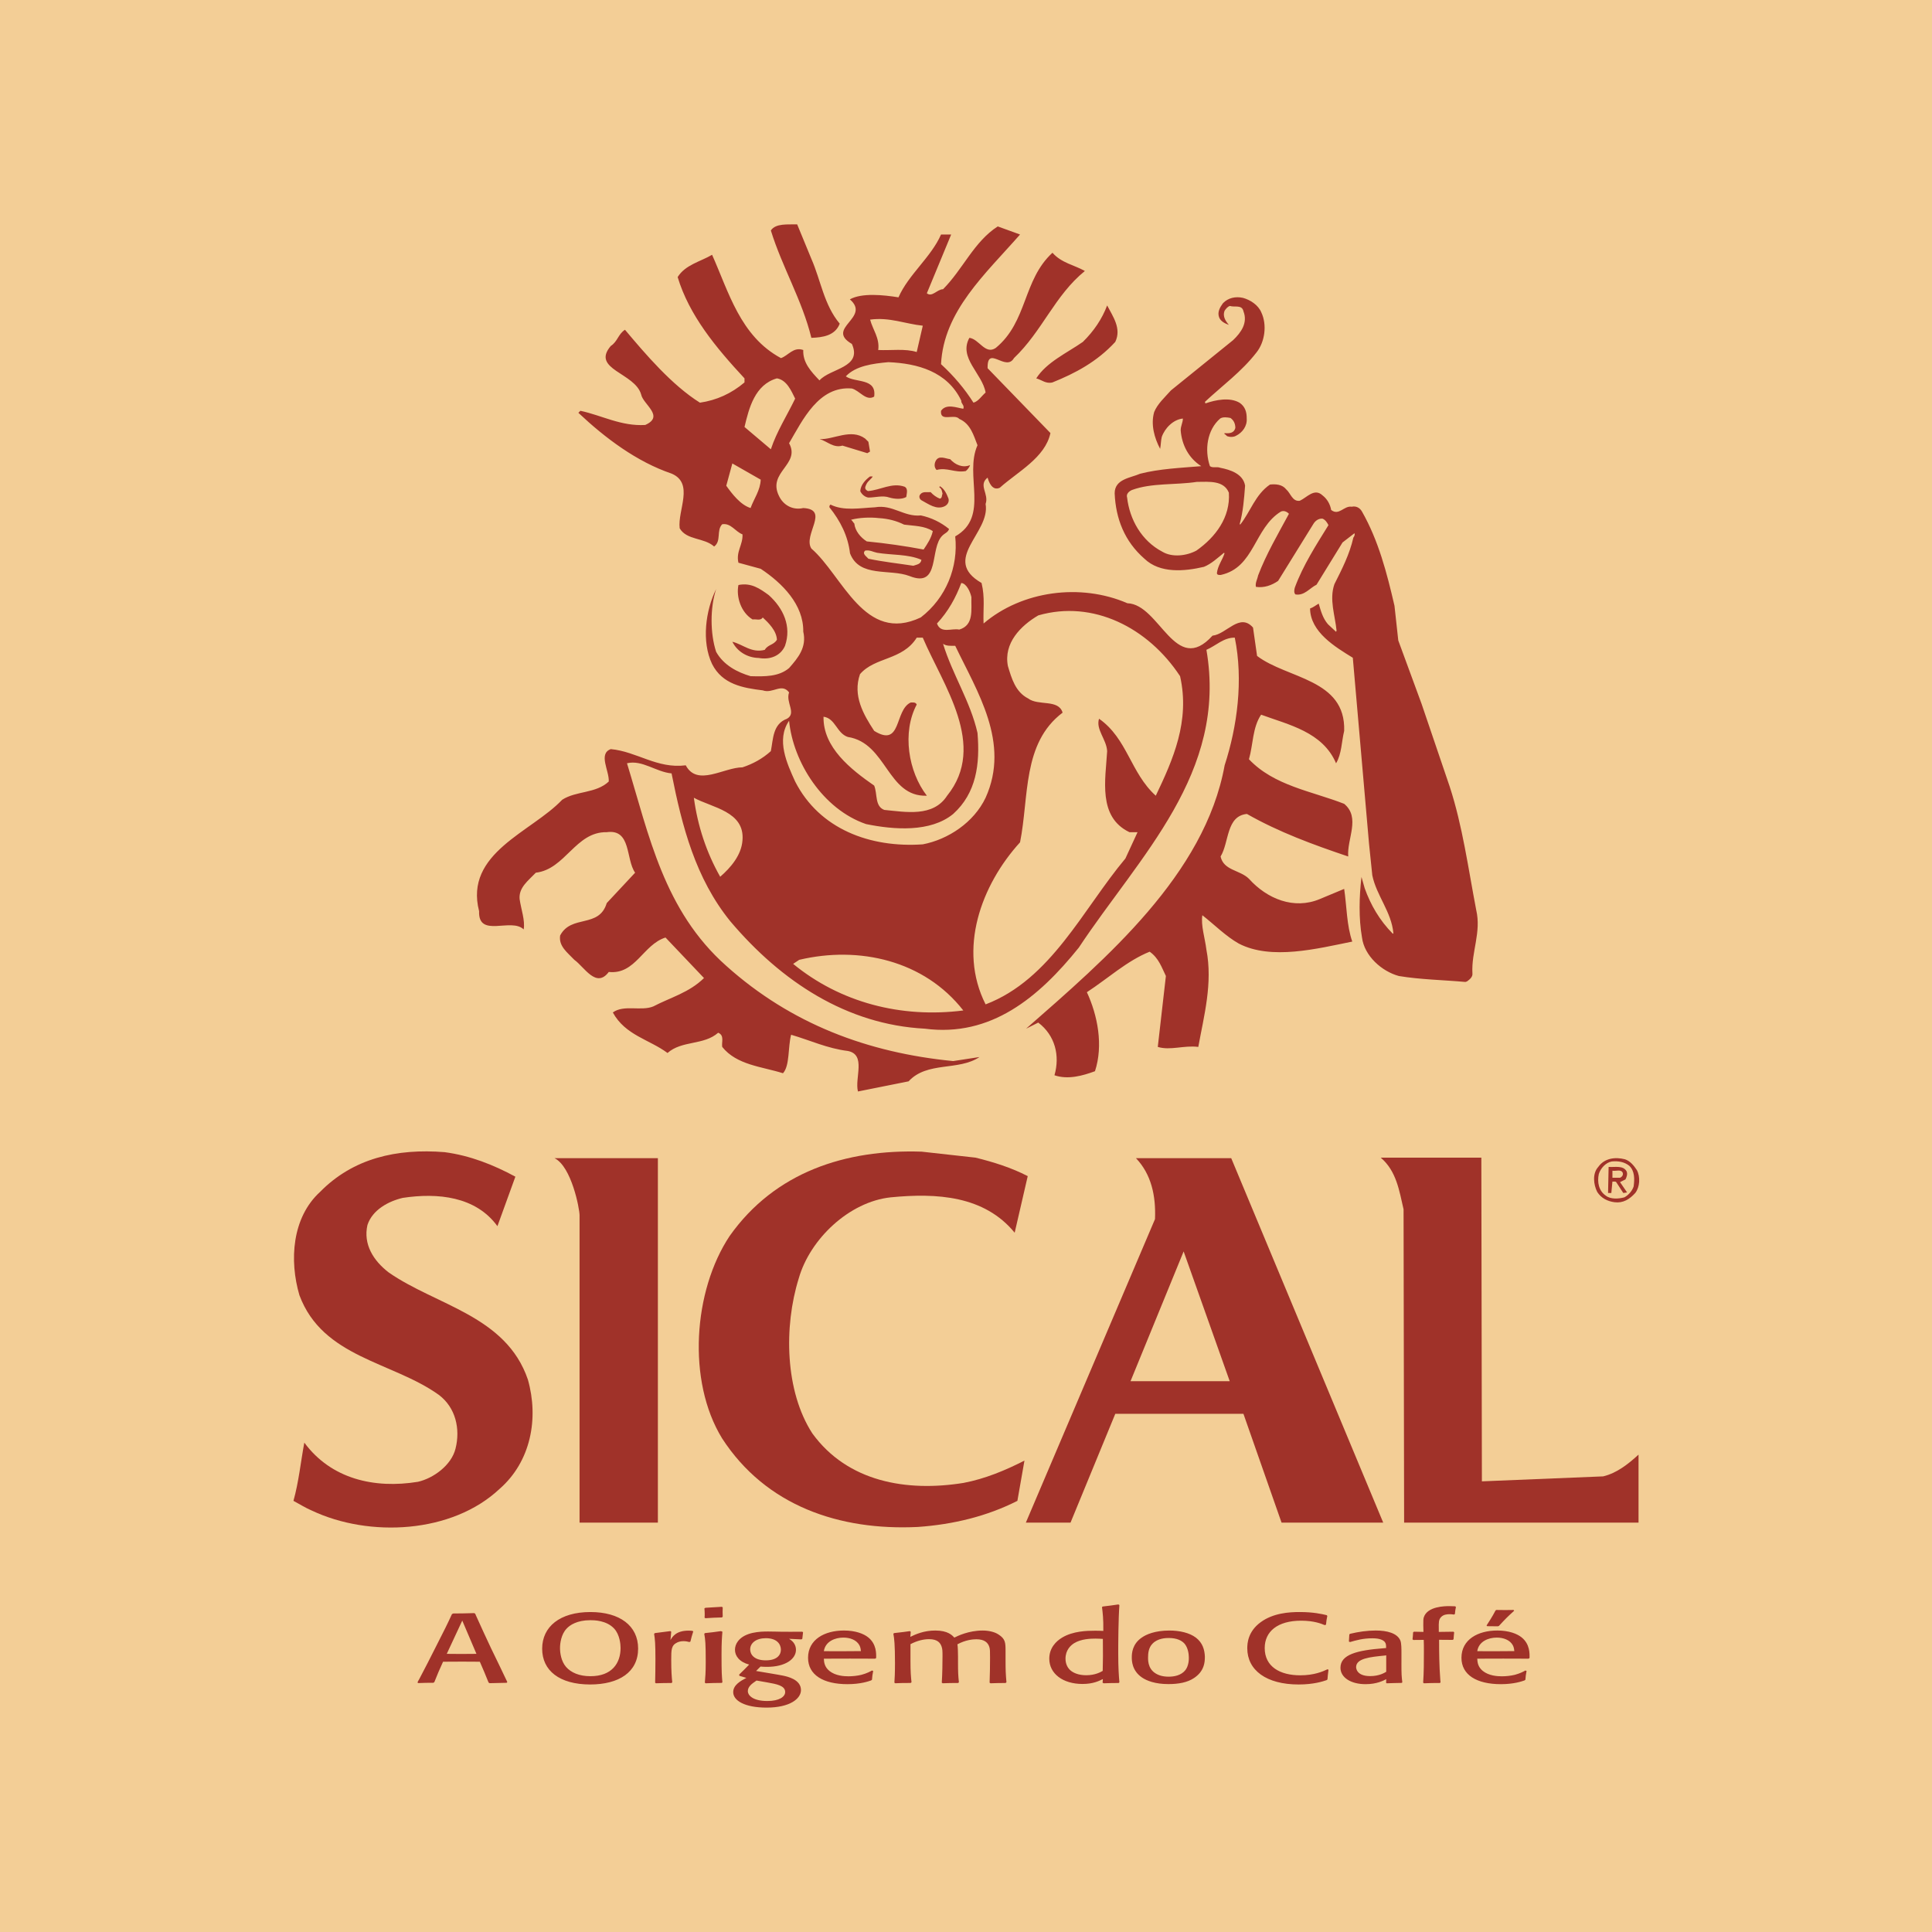
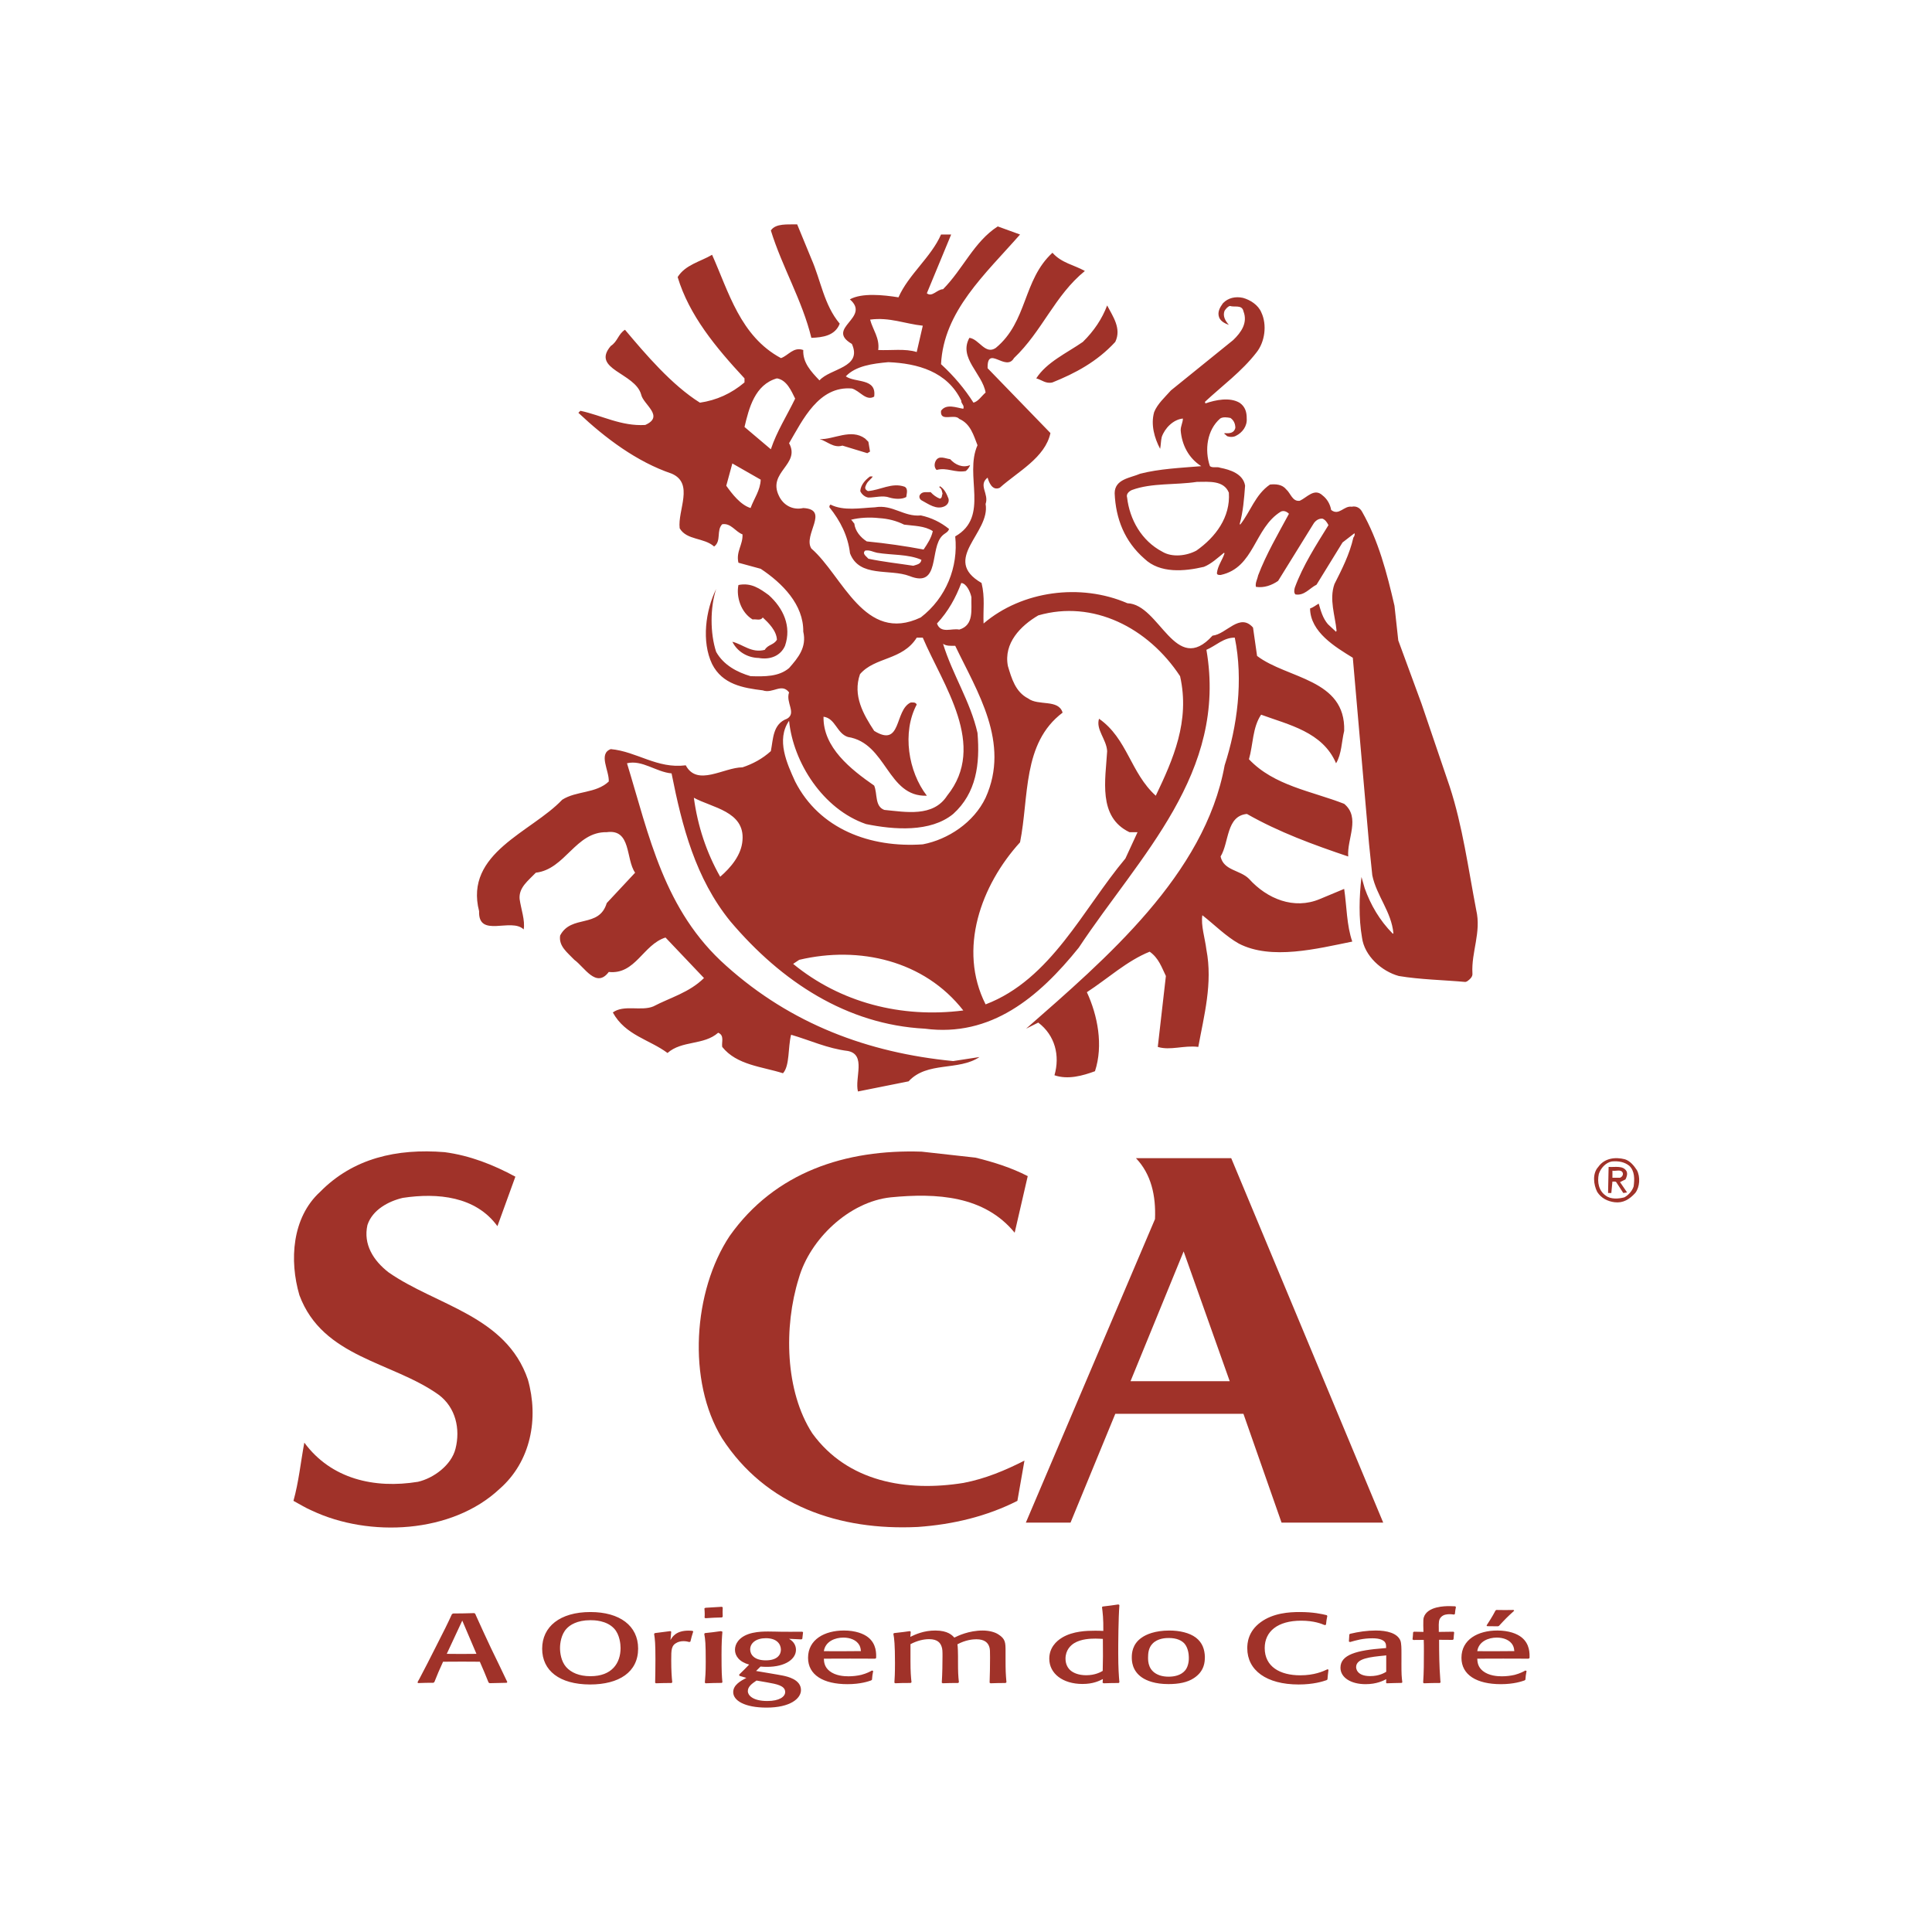
<svg xmlns="http://www.w3.org/2000/svg" version="1.0" id="Layer_1" x="0px" y="0px" width="192.756px" height="192.757px" viewBox="0 0 192.756 192.757" enable-background="new 0 0 192.756 192.757" xml:space="preserve">
  <g>
-     <polygon fill-rule="evenodd" clip-rule="evenodd" fill="#F3CE96" points="192.756,192.757 0,192.757 0,0 192.756,0    192.756,192.757  " />
    <path fill-rule="evenodd" clip-rule="evenodd" fill="#A03229" d="M51.419,117.397l-1.791,4.938   c-2.16-2.974-5.958-3.349-9.442-2.823c-1.417,0.332-3.034,1.188-3.527,2.713c-0.429,1.906,0.58,3.539,2.116,4.723   c4.738,3.304,11.716,4.309,13.892,10.69c1.101,3.873,0.304,8.177-2.822,10.907c-4.754,4.471-13.018,4.862-18.721,2.171   c-0.635-0.267-1.232-0.651-1.846-0.977c0.527-1.867,0.722-3.871,1.085-5.807c2.676,3.631,6.995,4.618,11.341,3.907   c1.558-0.358,3.343-1.667,3.745-3.311c0.494-1.959,0.021-4.103-1.682-5.373c-4.629-3.31-11.569-3.689-13.893-9.931   c-1.02-3.467-0.743-7.749,2.062-10.31c3.3-3.359,7.646-4.347,12.427-3.963C46.91,115.291,49.222,116.209,51.419,117.397   L51.419,117.397z" />
    <path fill-rule="evenodd" clip-rule="evenodd" fill="#A03229" d="M97.327,115.498c1.807,0.445,3.571,0.998,5.21,1.844l-1.303,5.645   c-3.033-3.7-7.775-3.978-12.372-3.528c-4.135,0.44-8.053,4.158-9.171,8.087c-1.503,4.817-1.373,11.255,1.356,15.465   c3.517,4.841,9.404,5.855,15.086,4.939c2.159-0.413,4.15-1.243,6.077-2.226l-0.705,4.017c-3.033,1.535-6.365,2.35-9.93,2.604   c-7.826,0.38-15.167-2.101-19.536-8.846c-3.511-5.724-2.871-14.723,0.76-20.187c4.521-6.383,11.575-8.66,19.155-8.411   L97.327,115.498L97.327,115.498z" />
    <path fill-rule="evenodd" clip-rule="evenodd" fill="#A03229" d="M138.003,151.911H127.86l-3.802-10.854h-12.785l-4.465,10.854   h-4.458l12.885-30.281c0.098-2.327-0.369-4.473-1.899-6.077h9.504L138.003,151.911L138.003,151.911z M118.092,124.854   l-5.299,12.947h9.896L118.092,124.854L118.092,124.854z" />
-     <path fill-rule="evenodd" clip-rule="evenodd" fill="#A03229" d="M147.849,147.794l12.101-0.496   c1.341-0.326,2.458-1.188,3.527-2.17v6.783h-23.388l-0.055-31.257c-0.429-1.856-0.711-3.821-2.279-5.156h10.039L147.849,147.794   L147.849,147.794z" />
    <path fill-rule="evenodd" clip-rule="evenodd" fill="#A03229" d="M163.314,116.747c0.353,0.656,0.298,1.688-0.163,2.277   c-0.56,0.619-1.204,1.031-2.062,0.923c-0.683-0.086-1.329-0.39-1.736-1.03c-0.369-0.734-0.499-1.834,0.108-2.496   c0.624-0.885,1.704-1.004,2.659-0.76C162.636,115.828,163.021,116.297,163.314,116.747L163.314,116.747z M160.817,115.878   c-0.607,0.104-1.123,0.679-1.302,1.248c-0.179,0.824-0.006,1.693,0.705,2.171c0.483,0.375,1.281,0.315,1.845,0.161   c0.413-0.222,0.787-0.65,0.923-1.084c0.098-0.722,0.119-1.541-0.434-2.062C162.076,115.927,161.485,115.818,160.817,115.878   L160.817,115.878z M160.492,116.421l-0.055,2.604h0.326l0.108-1.139c0.125,0.017,0.287-0.043,0.38,0.055l0.705,1.084l0.38-0.054   l-0.705-1.03l0.543-0.271c0.119-0.239,0.232-0.543,0.108-0.814C161.925,116.242,161.127,116.476,160.492,116.421L160.492,116.421z    M161.903,117.017c0.07,0.229-0.093,0.413-0.271,0.489h-0.76V116.8C161.214,116.87,161.74,116.62,161.903,117.017L161.903,117.017z   " />
-     <path fill-rule="evenodd" clip-rule="evenodd" fill="#A03229" d="M65.637,151.911h-7.814V121.25c0-0.649-0.8-4.863-2.496-5.697   h10.31V151.911L65.637,151.911z" />
    <path fill-rule="evenodd" clip-rule="evenodd" fill="#A03229" d="M86.64,44.08c0.054,0.324,0.108,0.648,0.162,0.972l-0.27,0.162   l-2.483-0.756c-0.891,0.271-1.513-0.432-2.269-0.647c1.383,0.064,3.127-1.091,4.536-0.054L86.64,44.08L86.64,44.08z M94.793,45.809   c0.513,0.567,1.259,0.901,1.998,0.593c-0.092,0.222-0.226,0.421-0.432,0.594c-1.075,0.205-1.875-0.394-2.916-0.108   c-0.237-0.237-0.237-0.578-0.108-0.864C93.649,45.36,94.329,45.77,94.793,45.809L94.793,45.809z M87.072,47.536   c-0.108,0.221-0.454,0.443-0.594,0.702c-0.092,0.194-0.269,0.454-0.054,0.648l0.162,0.108c1.247-0.087,2.397-0.886,3.671-0.433   c0.378,0.21,0.189,0.718,0.162,1.026c-0.458,0.259-1.182,0.2-1.674,0.054c-0.669-0.243-1.404,0-2.106,0   c-0.341-0.043-0.681-0.329-0.81-0.647c0.043-0.6,0.475-1.091,0.971-1.458H87.072L87.072,47.536z M124.008,29.717   c-0.74-0.162-1.484-0.005-1.998,0.54c-0.286,0.399-0.577,0.869-0.378,1.404c0.162,0.415,0.599,0.615,0.973,0.755   c-0.336-0.389-0.639-0.858-0.433-1.404c0.124-0.189,0.312-0.432,0.54-0.486c0.458,0.156,1.209-0.162,1.35,0.54   c0.442,1.144-0.227,2.095-1.026,2.862l-6.209,5.021c-0.617,0.696-1.346,1.344-1.675,2.16c-0.361,1.252,0.028,2.603,0.595,3.672   c0.076-0.389,0.07-0.805,0.162-1.188c0.308-0.88,1.145-1.738,2.106-1.835c0.011,0.362-0.228,0.762-0.217,1.188   c0.113,1.425,0.782,2.759,2.052,3.563c-2.068,0.173-4.169,0.259-6.102,0.756c-0.939,0.416-2.533,0.519-2.538,1.945   c0.103,2.542,0.993,4.811,2.97,6.533c1.545,1.485,3.99,1.269,5.939,0.81c0.735-0.297,1.355-0.88,1.999-1.404l0.054,0.054   c-0.212,0.665-0.67,1.226-0.757,1.944c-0.033,0.221,0.217,0.232,0.379,0.216c3.375-0.729,3.325-4.677,5.994-6.318   c0.29-0.14,0.599-0.005,0.81,0.216c-1.091,2.025-2.263,4.018-3.078,6.156c-0.07,0.378-0.308,0.756-0.216,1.134   c0.804,0.124,1.576-0.152,2.214-0.595l3.51-5.669c0.193-0.33,0.529-0.573,0.918-0.541c0.287,0.114,0.464,0.389,0.594,0.648   c-1.247,2.014-2.537,4.012-3.348,6.21c-0.063,0.2-0.124,0.534,0.054,0.702c0.896,0.151,1.409-0.626,2.106-0.972l2.593-4.212   l1.187-0.918c0.071,0.119-0.01,0.308-0.107,0.432c-0.373,1.657-1.135,3.148-1.89,4.644c-0.535,1.533,0.069,3.126,0.215,4.644   l-0.054,0.108l-0.81-0.756c-0.513-0.6-0.708-1.328-0.918-2.052c-0.287,0.162-0.55,0.383-0.863,0.486   c0.03,2.354,2.515,3.839,4.265,4.914l1.62,18.575l0.324,3.132c0.422,2.042,1.912,3.64,2.105,5.778l-0.054,0.054   c-1.333-1.345-2.214-2.884-2.808-4.536c-0.108-0.378-0.216-0.756-0.323-1.134c-0.228,1.982-0.287,4.1,0.053,6.048   c0.237,1.83,1.966,3.369,3.672,3.835c2.149,0.36,4.429,0.393,6.643,0.594l0.162-0.055c0.259-0.188,0.589-0.448,0.539-0.81   c-0.118-2.139,0.903-4.077,0.378-6.318c-0.794-4.136-1.359-8.375-2.646-12.312l-2.808-8.262l-2.322-6.318l-0.378-3.457   c-0.756-3.267-1.593-6.501-3.24-9.396c-0.21-0.373-0.578-0.583-1.026-0.486c-0.776-0.125-1.268,0.939-2.051,0.324   c-0.098-0.562-0.39-1.096-0.864-1.458c-0.815-0.767-1.566,0.227-2.268,0.54c-0.74,0.103-0.901-0.746-1.351-1.134   c-0.399-0.508-1.058-0.545-1.62-0.485c-1.464,0.993-1.955,2.721-2.969,3.995l-0.055-0.053c0.34-1.21,0.442-2.522,0.54-3.834   c-0.2-1.183-1.491-1.588-2.484-1.782c-0.307-0.135-0.75,0.054-1.025-0.162c-0.552-1.614-0.287-3.618,1.025-4.752   c0.275-0.178,0.718-0.119,1.026-0.054c0.346,0.248,0.475,0.583,0.486,0.973c-0.103,0.534-0.589,0.588-1.08,0.539v0.108   c0.13,0.011,0.194,0.2,0.324,0.216c0.248,0.086,0.588,0.075,0.809-0.054c0.649-0.313,1.14-0.978,1.08-1.728   c0.006-0.621-0.14-1.177-0.701-1.566c-0.982-0.588-2.403-0.292-3.402,0.054c-0.063-0.032-0.048-0.103-0.054-0.162   c1.723-1.603,3.666-3.018,5.13-4.914c0.842-1.048,1.074-2.754,0.486-3.996C125.536,30.424,124.736,29.917,124.008,29.717   L124.008,29.717z M122.604,49.156c0.167,2.441-1.324,4.433-3.24,5.778c-0.967,0.52-2.409,0.708-3.402,0.108   c-2.079-1.091-3.256-3.218-3.51-5.4c-0.125-0.373,0.221-0.643,0.486-0.756c1.971-0.729,4.341-0.48,6.479-0.81   C120.633,48.071,122.096,47.909,122.604,49.156L122.604,49.156z M94.632,49.75c0.086,0.334-0.103,0.616-0.378,0.756   c-0.821,0.399-1.621-0.222-2.322-0.595c-0.216-0.14-0.275-0.416-0.108-0.594c0.243-0.308,0.664-0.189,1.026-0.216   c0.275,0.297,0.578,0.514,0.918,0.648c0.253-0.048,0.178-0.324,0.27-0.486c-0.06-0.238-0.065-0.492-0.324-0.648l0.054-0.107   C94.216,48.762,94.459,49.286,94.632,49.75L94.632,49.75z M87.288,50.614c1.771-0.313,2.878,0.978,4.59,0.81   c1.03,0.222,1.965,0.67,2.807,1.35c-0.075,0.319-0.431,0.432-0.647,0.648c-1.339,1.248-0.173,5.303-3.294,4.05   c-1.982-0.756-5,0.189-5.939-2.269c-0.201-1.733-0.962-3.229-2.053-4.59c-0.01-0.113,0.011-0.205,0.109-0.27   C84.172,51.003,85.813,50.685,87.288,50.614L87.288,50.614z M87.72,51.694c-0.935-0.107-1.987-0.054-2.808,0.162   c0.146,0.113,0.195,0.259,0.323,0.377c0.082,0.735,0.606,1.377,1.243,1.783c1.921,0.189,3.812,0.459,5.67,0.81   c0.389-0.577,0.772-1.155,0.917-1.836c-0.821-0.54-1.874-0.513-2.862-0.648C89.442,51.964,88.616,51.748,87.72,51.694L87.72,51.694   z M86.316,54.934c-0.335,0.318,0.13,0.573,0.324,0.81c1.464,0.312,2.986,0.471,4.482,0.702c0.351-0.124,0.739-0.146,0.81-0.593   c-1.329-0.584-2.954-0.455-4.428-0.703C87.11,55.074,86.78,54.848,86.316,54.934L86.316,54.934z M110.461,30.474   c-0.505,1.334-1.313,2.546-2.425,3.639c-1.598,1.111-3.618,2.02-4.649,3.638c0.546,0.142,0.95,0.566,1.617,0.404   c2.264-0.91,4.446-2.062,6.266-4.042C111.917,32.778,111.027,31.565,110.461,30.474L110.461,30.474z M92.067,32.495l-0.606,2.627   c-1.151-0.363-2.567-0.141-3.84-0.202c0.162-1.193-0.546-2.021-0.809-3.032C88.752,31.625,90.31,32.313,92.067,32.495   L92.067,32.495z M80.95,25.824c0.95,2.163,1.253,4.588,2.83,6.468c-0.465,1.213-1.719,1.375-2.83,1.415   c-0.91-3.739-2.911-7.054-4.042-10.713c0.485-0.728,1.677-0.586,2.627-0.606L80.95,25.824L80.95,25.824z M99.546,22.59   c-2.365,1.516-3.456,4.245-5.458,6.266c-0.586,0-1.091,0.829-1.617,0.405l2.426-5.862h-1.011c-0.99,2.264-3.254,4.002-4.244,6.266   c-1.497-0.242-3.659-0.465-4.852,0.202c2.143,1.839-2.506,2.871,0.203,4.447c1.071,2.385-2.163,2.425-3.234,3.638   c-0.849-0.889-1.678-1.778-1.617-3.032c-0.99-0.344-1.475,0.545-2.224,0.809c-4.062-2.183-5.215-6.61-6.873-10.309   c-1.172,0.688-2.667,0.991-3.436,2.224c1.153,3.82,3.8,7.014,6.67,10.106v0.404c-1.313,1.112-2.79,1.779-4.447,2.021   c-2.81-1.758-5.438-4.851-7.479-7.276c-0.687,0.445-0.728,1.172-1.415,1.617c-2.001,2.345,2.426,2.668,3.032,4.851   c0.202,0.99,2.365,2.163,0.405,3.032c-2.406,0.142-4.306-0.95-6.469-1.415l-0.202,0.201c2.709,2.548,5.841,4.892,9.298,6.065   c2.284,0.97,0.586,3.658,0.809,5.457c0.708,1.212,2.426,0.91,3.437,1.819c0.748-0.545,0.202-1.617,0.809-2.223   c0.868-0.142,1.313,0.748,2.021,1.01c0.06,1.031-0.667,1.718-0.405,2.83l2.223,0.606c2.163,1.435,4.286,3.578,4.245,6.266   c0.364,1.556-0.505,2.607-1.415,3.638c-1.031,0.87-2.425,0.85-3.84,0.809c-1.314-0.384-2.688-1.092-3.436-2.425   c-0.607-1.84-0.607-4.427,0-6.266c-1.051,2.122-1.476,5.235-0.405,7.479c1.031,2.042,3.093,2.385,5.053,2.627   c1.011,0.364,1.88-0.768,2.628,0.203c-0.364,1.01,0.768,2.062-0.202,2.627c-1.436,0.526-1.375,2.021-1.617,3.234   c-0.849,0.768-1.799,1.274-2.83,1.617c-1.86,0-4.508,1.961-5.66-0.202c-2.87,0.364-4.872-1.375-7.479-1.617   c-1.274,0.465-0.142,2.163-0.202,3.234c-1.294,1.213-3.234,0.91-4.649,1.82c-3.053,3.233-9.783,5.295-8.288,11.117   c-0.101,2.728,3.213,0.606,4.447,1.819c0.162-0.89-0.263-2.021-0.404-3.032c-0.101-1.152,0.869-1.839,1.618-2.628   c2.951-0.343,3.961-4.103,7.074-4.042c2.466-0.344,1.88,2.688,2.831,4.042l-2.831,3.032c-0.768,2.547-3.537,1.112-4.649,3.234   c-0.162,1.071,0.728,1.698,1.415,2.426c1.011,0.727,2.183,2.89,3.437,1.212c2.668,0.283,3.416-2.729,5.66-3.436l3.84,4.043   c-1.475,1.454-3.355,1.939-5.054,2.829c-1.212,0.504-2.951-0.203-4.042,0.606c1.253,2.284,3.638,2.688,5.457,4.042   c1.435-1.272,3.618-0.748,5.053-2.021c0.647,0.263,0.323,0.93,0.404,1.415c1.455,1.819,3.961,1.959,6.063,2.627   c0.688-0.749,0.485-2.587,0.81-3.841c1.879,0.547,3.638,1.375,5.659,1.618c1.859,0.363,0.667,2.688,1.01,4.042l5.053-1.011   c1.859-2.021,4.973-1.012,7.075-2.426l-2.627,0.404c-8.51-0.829-16.17-3.699-22.639-9.5c-6.226-5.518-7.701-13.017-9.904-20.213   c1.516-0.364,2.891,0.869,4.447,1.011c1.051,5.296,2.386,10.471,5.862,14.756c5.095,6.023,11.623,10.309,19.405,10.713   c6.59,0.868,11.36-3.113,15.362-8.086c6.063-9.156,14.856-17.423,12.733-29.713c0.95-0.404,1.719-1.232,2.83-1.213   c0.869,4.245,0.242,8.874-1.011,12.734c-1.98,10.916-11.885,19.324-19.809,26.278l1.213-0.607c1.678,1.274,2.183,3.295,1.617,5.255   c1.354,0.465,2.83,0.042,4.042-0.404c0.85-2.586,0.263-5.577-0.808-7.883c2.081-1.354,4.002-3.133,6.266-4.042   c0.909,0.647,1.192,1.557,1.617,2.425l-0.809,7.076c1.253,0.384,2.607-0.183,4.042,0c0.566-3.113,1.456-6.347,0.809-9.703   c-0.142-1.152-0.565-2.426-0.404-3.436c1.213,0.95,2.346,2.103,3.639,2.83c3.234,1.678,7.822,0.505,11.319-0.201   c-0.565-1.618-0.546-3.498-0.809-5.256l-2.425,1.011c-2.588,1.091-5.276-0.021-7.075-2.021c-0.889-0.889-2.526-0.809-2.83-2.223   c0.869-1.415,0.546-4.043,2.628-4.245c3.194,1.819,6.63,3.073,10.106,4.245c-0.142-1.759,1.253-3.881-0.404-5.255   c-3.254-1.273-6.993-1.799-9.5-4.447c0.425-1.475,0.344-3.153,1.213-4.447c2.749,1.011,6.145,1.718,7.479,4.851   c0.566-0.95,0.546-2.163,0.809-3.234c0.162-5.194-5.7-5.194-8.691-7.479l-0.404-2.83c-1.334-1.516-2.647,0.667-4.042,0.808   c-3.72,4.104-5.256-3.133-8.49-3.234c-4.669-2.021-10.511-1.253-14.352,2.021c-0.061-1.354,0.162-2.567-0.201-4.043   c-4.083-2.365,0.909-4.993,0.403-7.883c0.364-1.011-0.768-1.88,0.202-2.628c0.122,0.445,0.465,1.354,1.214,1.011   c1.778-1.597,4.526-2.991,5.053-5.458l-6.267-6.468c-0.061-2.385,1.819,0.404,2.628-1.01c2.83-2.688,4.063-6.246,7.075-8.692   c-1.071-0.606-2.325-0.789-3.234-1.819c-2.972,2.729-2.466,6.873-5.66,9.5c-1.051,0.708-1.657-0.89-2.627-1.011   c-1.112,2.001,1.293,3.558,1.617,5.458c-0.403,0.343-0.727,0.889-1.212,1.01c-0.87-1.374-1.941-2.647-3.235-3.84   c0.263-5.296,4.407-8.975,7.883-12.936L99.546,22.59L99.546,22.59z M95.908,39.974c-0.041,0.303,0.344,0.445,0.202,0.809   c-0.667-0.101-1.697-0.546-2.223,0.202c-0.121,1.172,1.334,0.242,1.819,0.809c1.132,0.485,1.435,1.657,1.819,2.627   c-1.354,3.032,1.253,7.115-2.223,9.096c0.323,3.052-0.909,6.145-3.437,8.085c-5.619,2.668-7.802-4.184-10.915-6.873   c-0.869-1.354,1.88-3.901-0.809-4.042c-1.071,0.243-2.001-0.303-2.426-1.213c-1.172-2.385,2.183-3.133,1.011-5.255   c1.354-2.304,2.951-5.74,6.267-5.458c0.768,0.203,1.415,1.293,2.223,0.809c0.263-1.88-1.88-1.354-2.83-2.021   c0.99-1.052,2.688-1.274,4.244-1.416C91.542,36.254,94.513,37.063,95.908,39.974L95.908,39.974z M79.333,39.771   c-0.808,1.678-1.839,3.275-2.425,5.053l-2.628-2.224c0.445-1.88,1.031-4.224,3.234-4.851   C78.504,37.912,78.949,39.003,79.333,39.771L79.333,39.771z M75.896,47.856c-0.04,1.071-0.667,1.88-1.01,2.83   c-0.99-0.303-1.839-1.395-2.426-2.224l0.606-2.223L75.896,47.856L75.896,47.856z M96.918,59.58   c-0.041,1.233,0.283,2.79-1.213,3.234c-0.748-0.162-1.839,0.445-2.223-0.606c1.132-1.213,1.88-2.587,2.425-4.043   C96.413,58.206,96.797,59.014,96.918,59.58L96.918,59.58z M73.673,58.367c-0.242,1.193,0.263,2.75,1.415,3.437   c0.343-0.061,0.808,0.162,1.01-0.202c0.566,0.525,1.375,1.314,1.416,2.224c-0.324,0.545-0.89,0.465-1.213,1.01   c-1.334,0.344-2.163-0.545-3.234-0.808c0.505,1.011,1.537,1.597,2.628,1.617c1.132,0.202,2.183-0.202,2.627-1.213   c0.667-1.94-0.162-3.739-1.617-5.053C75.816,58.731,74.947,58.105,73.673,58.367L73.673,58.367z M117.737,67.463   c1.012,4.487-0.707,8.328-2.425,11.926c-2.526-2.284-2.83-5.7-5.66-7.681c-0.344,1.071,0.748,2.062,0.809,3.234   c-0.161,2.83-0.95,6.569,2.224,8.085h0.809l-1.213,2.627c-4.225,5.033-7.418,12.068-13.947,14.553   c-2.789-5.517-0.444-11.905,3.437-16.17c0.909-4.527,0.202-9.884,4.245-12.936c-0.404-1.375-2.426-0.647-3.437-1.416   c-1.273-0.646-1.657-2.021-2.021-3.234c-0.444-2.284,1.273-4.022,3.032-5.053C109.046,59.823,114.544,62.612,117.737,67.463   L117.737,67.463z M92.067,63.623c2.021,4.75,6.468,10.754,2.426,15.767c-1.395,2.163-4.144,1.617-6.267,1.415   c-0.97-0.364-0.667-1.617-1.01-2.426c-2.324-1.617-5.114-3.8-5.053-6.873c1.192,0.162,1.314,1.658,2.426,2.021   c3.9,0.606,3.921,6.003,7.883,5.862c-1.86-2.406-2.486-6.327-1.011-9.096c-0.122-0.263-0.384-0.203-0.606-0.203   c-1.637,0.769-0.869,4.548-3.638,2.83c-1.072-1.637-2.163-3.517-1.415-5.66c1.496-1.738,4.224-1.354,5.66-3.639H92.067   L92.067,63.623z M95.302,64.431c2.183,4.568,5.518,9.662,3.031,15.161c-1.172,2.465-3.739,4.164-6.266,4.648   c-5.255,0.364-10.309-1.516-12.734-6.266c-0.808-1.779-1.92-4.164-0.606-6.063c0.405,4.143,3.376,8.833,7.681,10.308   c2.77,0.566,6.428,0.849,8.692-1.011c2.304-2.082,2.688-4.952,2.425-8.085c-0.708-3.133-2.506-5.842-3.437-8.894   C94.412,64.472,94.877,64.431,95.302,64.431L95.302,64.431z M74.078,83.836c-0.102,1.476-1.173,2.729-2.224,3.638   c-1.375-2.425-2.244-5.053-2.628-7.882C71.025,80.582,74.32,80.945,74.078,83.836L74.078,83.836z M96.109,100.815   c-6.205,0.788-12.269-0.788-16.978-4.649l0.606-0.404C85.721,94.347,92.209,95.822,96.109,100.815L96.109,100.815z" />
    <path fill-rule="evenodd" clip-rule="evenodd" fill="#A03229" d="M47.49,161.186c0.486,1.079,1.046,2.298,1.488,3.231   c0.457,0.943,1.193,2.455,1.635,3.397l-0.059,0.079c-0.766,0.01-1.089,0.02-1.708,0.039l-0.103-0.069   c-0.369-0.923-0.487-1.188-0.87-2.072c-0.589,0-1.164-0.01-1.753-0.01c-0.648,0-1.326,0.01-1.916,0.01   c-0.427,0.923-0.515,1.159-0.869,2.033l-0.104,0.069c-0.633,0-0.781,0-1.517,0.029l-0.06-0.069   c0.044-0.108,0.104-0.206,0.163-0.306c0.56-1.06,1.104-2.119,1.635-3.18c0.884-1.739,1.208-2.377,1.635-3.32l0.118-0.069   c1.032-0.009,1.164-0.009,2.106-0.038l0.104,0.067L47.49,161.186L47.49,161.186z M152.306,166.714   c-0.073,0.394-0.088,0.492-0.118,0.875l-0.088,0.068c-0.251,0.088-1.046,0.373-2.356,0.373c-2.416,0-3.934-0.923-3.934-2.632   c0-1.826,1.65-2.721,3.579-2.721c1.165,0,1.975,0.325,2.416,0.679c0.84,0.668,0.811,1.639,0.796,2.072l-0.104,0.059   c-2.298-0.01-2.695-0.01-5.111,0c0.016,0.344,0.06,0.824,0.56,1.227c0.604,0.481,1.443,0.531,1.9,0.531   c0.428,0,0.869-0.05,1.282-0.147c0.544-0.147,0.869-0.323,1.06-0.432L152.306,166.714L152.306,166.714z M150.937,164.151   c-0.295-0.54-0.943-0.768-1.606-0.768c-0.825,0-1.797,0.375-1.944,1.356c1.782,0.01,2.342,0,3.698-0.009   C151.069,164.593,151.054,164.378,150.937,164.151L150.937,164.151z M139.821,165.891c0,1.217,0.015,1.324,0.089,1.963l-0.074,0.05   c-0.692,0.01-0.81,0.02-1.487,0.039l-0.059-0.059l0.015-0.354c-0.279,0.146-0.943,0.5-2.062,0.5c-1.474,0-2.505-0.667-2.505-1.64   c0-1.317,1.65-1.738,4.302-1.944l0.251-0.02c0-0.265,0-0.453-0.133-0.609c-0.147-0.177-0.486-0.364-1.223-0.364   c-0.958,0-1.62,0.196-2.239,0.374l-0.117-0.049c0.028-0.452,0.028-0.511,0.044-0.717l0.088-0.059   c0.825-0.198,1.679-0.325,2.549-0.325c1.09,0,2.15,0.247,2.459,1.012c0.104,0.274,0.104,0.815,0.104,1.229V165.891L139.821,165.891   z M120.079,166.233c-0.162,0.48-0.472,0.864-0.957,1.188c-0.648,0.433-1.519,0.601-2.549,0.601c-1.326,0-2.165-0.335-2.637-0.658   c-1.002-0.678-1.017-1.68-1.017-2.003c0-0.375,0.029-1.336,1.017-1.994c0.412-0.285,1.267-0.688,2.739-0.688   c1.002,0,1.989,0.217,2.638,0.706c0.678,0.521,0.868,1.209,0.898,1.896C120.212,165.615,120.182,165.939,120.079,166.233   L120.079,166.233z M110.018,160.282c0.752-0.09,0.899-0.107,1.562-0.207l0.103,0.06c-0.103,1.364-0.117,3.801-0.117,4.783   c0,1.521,0.059,2.248,0.117,2.927l-0.072,0.068c-0.648,0-0.825,0.01-1.502,0.029l-0.104-0.059l0.029-0.364   c-0.354,0.178-0.958,0.491-2.033,0.491c-1.96,0-3.314-1.03-3.314-2.523c0-1.07,0.677-1.748,1.296-2.112   c1.077-0.647,2.475-0.677,3.241-0.677c0.31,0,0.456,0,0.854,0.019c0.015-1.218-0.06-1.806-0.132-2.376L110.018,160.282   L110.018,160.282z M87.117,166.714c-0.075,0.394-0.089,0.492-0.119,0.875l-0.088,0.068c-0.25,0.088-1.046,0.373-2.357,0.373   c-2.416,0-3.933-0.923-3.933-2.632c0-1.826,1.65-2.721,3.58-2.721c1.164,0,1.974,0.325,2.416,0.679   c0.84,0.668,0.811,1.639,0.795,2.072l-0.103,0.059c-2.298-0.01-2.695-0.01-5.112,0c0.015,0.344,0.06,0.824,0.56,1.227   c0.604,0.481,1.444,0.531,1.9,0.531c0.427,0,0.869-0.05,1.282-0.147c0.545-0.147,0.869-0.323,1.061-0.432L87.117,166.714   L87.117,166.714z M75.435,166.714c0.383,0.07,2.269,0.374,2.681,0.463c0.413,0.088,1.797,0.371,1.797,1.442   c0,0.845-1.075,1.749-3.432,1.749c-2.195,0-3.329-0.707-3.329-1.543c0-0.716,0.737-1.118,1.311-1.423   c-0.31-0.088-0.413-0.118-0.692-0.207l-0.03-0.117c0.457-0.442,0.633-0.618,1.001-1.002c-0.987-0.265-1.414-0.874-1.414-1.473   c0-0.286,0.088-0.59,0.309-0.875c0.707-0.902,2.181-0.953,2.991-0.953c0.235,0,0.53,0.012,0.825,0.012l0.369,0.009   c0.839,0.009,1.164,0.009,2.224,0l0.074,0.06c-0.044,0.333-0.044,0.333-0.074,0.648l-0.088,0.058l-1.237-0.058   c0.53,0.304,0.692,0.727,0.692,1.1c0,0.912-1.046,1.698-2.888,1.698c-0.25,0-0.427-0.009-0.648-0.029L75.435,166.714   L75.435,166.714z M75.479,167.668c-0.515,0.343-0.868,0.627-0.868,1.069c0,0.362,0.442,0.973,1.944,0.973   c1.208,0,1.782-0.433,1.782-0.894c0-0.649-0.869-0.795-1.796-0.963L75.479,167.668L75.479,167.668z M72.002,167.903   c-0.766,0.01-0.884,0.01-1.606,0.039l-0.073-0.068c0.044-0.521,0.088-0.973,0.088-2.062c0-1.876-0.044-2.23-0.147-2.809   l0.073-0.069c0.634-0.068,0.855-0.089,1.591-0.196l0.147,0.059c-0.044,0.512-0.088,1.04-0.088,2.308   c0,1.827,0.029,2.073,0.088,2.741L72.002,167.903L72.002,167.903z M54.092,164.494c0-2.198,1.768-3.661,4.816-3.661   c2.917,0,4.758,1.364,4.758,3.644c0,2.347-1.9,3.584-4.803,3.584C55.815,168.051,54.092,166.675,54.092,164.494L54.092,164.494z    M44.574,165.005c0.471,0,0.943,0.011,1.414,0.011c0.5,0,1.031-0.011,1.547-0.011l-1.414-3.318L44.574,165.005L44.574,165.005z    M151.069,160.705c-0.723,0.656-0.854,0.794-1.519,1.512l-0.103,0.04c-0.397-0.012-0.56-0.012-1.075-0.012l-0.059-0.068   c0.146-0.234,0.574-0.863,0.897-1.502l0.088-0.049c0.325,0.01,0.59,0.01,0.87,0.01s0.561,0,0.84-0.01L151.069,160.705   L151.069,160.705z M143.653,167.913c-0.678,0-0.81,0-1.591,0.029l-0.074-0.068c0.074-1.032,0.074-2.093,0.074-3.134   c0-0.521,0-0.698-0.016-1.129c-0.367,0.01-0.736,0.01-1.03,0.01l-0.088-0.06c0.028-0.275,0.044-0.373,0.059-0.706l0.088-0.06   c0.442,0.009,0.737,0.02,0.943,0.02l-0.016-0.647c0-0.491,0-0.609,0.044-0.786c0.34-1.139,2.167-1.139,2.579-1.139   c0.221,0,0.368,0.01,0.56,0.019l0.074,0.069c-0.06,0.275-0.074,0.402-0.104,0.707l-0.103,0.049   c-0.132-0.021-0.236-0.039-0.397-0.039c-0.31,0-0.648,0.039-0.885,0.295c-0.234,0.246-0.234,0.521-0.221,1.179v0.294   c0.03,0,1.312-0.02,1.459-0.02l0.074,0.06c-0.03,0.314-0.045,0.393-0.06,0.696l-0.089,0.06c-0.633-0.01-0.766-0.01-1.354-0.01   c0,1.307,0.015,2.622,0.117,3.929c0,0.099,0.016,0.205,0.029,0.314L143.653,167.913L143.653,167.913z M138.172,165.173   c-1.488,0.146-2.872,0.284-2.872,1.159c0,0.049,0,0.893,1.399,0.893c0.913,0,1.443-0.333,1.605-0.432v-1.64L138.172,165.173   L138.172,165.173z M132.544,166.587c-0.059,0.461-0.073,0.599-0.103,0.973l-0.088,0.069c-0.369,0.127-1.298,0.432-2.785,0.432   c-3.227,0-5.127-1.425-5.127-3.614c0-0.482,0.06-1.671,1.342-2.603c1.251-0.915,2.842-1.011,3.888-1.011   c1.356,0,2.211,0.195,2.696,0.313l0.059,0.077c-0.072,0.354-0.088,0.453-0.132,0.876l-0.133,0.038   c-0.295-0.127-1.046-0.441-2.342-0.441c-2.357,0-3.639,1.079-3.639,2.73c0,1.855,1.518,2.72,3.55,2.72   c1.385,0,2.254-0.384,2.711-0.6L132.544,166.587L132.544,166.587z M118.179,163.985c-0.28-0.306-0.752-0.561-1.575-0.561   c-0.28,0-1.105,0.019-1.621,0.569c-0.397,0.401-0.441,0.972-0.441,1.384c0,0.394,0.014,1.385,1.178,1.779   c0.265,0.088,0.574,0.127,0.869,0.127c0.546,0,1.252-0.118,1.68-0.658c0.339-0.442,0.354-1.101,0.339-1.307   C118.606,165.073,118.547,164.417,118.179,163.985L118.179,163.985z M110.033,163.513c-0.251-0.009-0.428-0.029-0.736-0.029   c-0.457,0-1.429,0.021-2.137,0.462c-0.323,0.206-0.854,0.667-0.854,1.542c0,0.56,0.236,0.962,0.545,1.208   c0.266,0.206,0.751,0.442,1.518,0.442c0.898,0,1.444-0.314,1.649-0.434C110.048,165.418,110.048,165.124,110.033,163.513   L110.033,163.513z M89.203,162.934c0.751-0.078,1.149-0.138,1.576-0.196l0.088,0.067l-0.044,0.503   c0.516-0.246,1.34-0.63,2.489-0.63c1.267,0,1.694,0.481,1.901,0.706c0.354-0.175,1.443-0.706,2.828-0.706   c0.546,0,1.164,0.118,1.576,0.393c0.693,0.442,0.707,0.816,0.707,1.661v0.834c0,1.12,0.015,1.395,0.089,2.279l-0.089,0.068   c-0.707,0-0.824,0.01-1.502,0.029l-0.089-0.059c0.03-0.816,0.044-1.71,0.044-2.506c0-0.617,0-0.833-0.072-1.061   c-0.134-0.421-0.472-0.766-1.297-0.766c-0.368,0-1.076,0.069-1.886,0.502c0.044,0.206,0.059,0.912,0.059,1.197v0.561   c0,1.002,0.015,1.346,0.089,2.033l-0.074,0.068c-0.766,0-0.854,0.01-1.547,0.029l-0.088-0.059c0.059-0.884,0.073-2.015,0.073-2.633   c0-0.49,0-0.737-0.103-1.001c-0.118-0.314-0.369-0.707-1.237-0.707c-0.531,0-1.164,0.137-1.856,0.499v1.679   c0,1.093,0.044,1.573,0.103,2.124l-0.088,0.068c-0.766,0-0.826,0-1.532,0.029l-0.088-0.059c0.029-0.393,0.059-0.953,0.059-1.965   c0-1.846-0.074-2.466-0.162-2.916L89.203,162.934L89.203,162.934z M85.746,164.151c-0.294-0.54-0.942-0.768-1.605-0.768   c-0.825,0-1.797,0.375-1.945,1.356c1.783,0.01,2.343,0,3.698-0.009C85.879,164.593,85.864,164.378,85.746,164.151L85.746,164.151z    M76.407,163.443c-0.957,0-1.561,0.472-1.561,1.121c0,0.48,0.368,1.09,1.561,1.09c1.208,0,1.518-0.629,1.503-1.09   C77.895,164.033,77.512,163.443,76.407,163.443L76.407,163.443z M72.017,161.373c-0.751,0.019-0.913,0.029-1.635,0.078l-0.088-0.06   c0.015-0.127,0.015-0.266,0.015-0.393c0-0.178-0.015-0.334-0.029-0.53l0.103-0.059c0.766-0.04,0.899-0.05,1.635-0.099l0.088,0.059   c-0.015,0.403-0.015,0.502,0,0.934L72.017,161.373L72.017,161.373z M68.781,163.827c-0.147-0.039-0.338-0.088-0.589-0.088   c-0.28,0-0.486,0.068-0.619,0.127c-0.604,0.285-0.604,0.718-0.604,1.739c0,1.108,0.045,1.688,0.103,2.239l-0.073,0.068   c-0.692,0-0.854,0.01-1.562,0.029l-0.074-0.059c0.015-0.746,0.029-1.424,0.029-2.339c0-1.571-0.044-1.973-0.132-2.542l0.088-0.069   c0.56-0.068,0.914-0.118,1.532-0.196l0.088,0.059l-0.074,0.835c0.177-0.313,0.545-0.942,1.797-0.942   c0.192,0,0.294,0.01,0.413,0.028l0.059,0.059c-0.147,0.473-0.177,0.569-0.28,1.003L68.781,163.827L68.781,163.827z M61.914,164.427   c0-0.363-0.074-1.326-0.634-1.936c-0.766-0.834-2.019-0.844-2.372-0.844c-1.354,0-2.062,0.499-2.372,0.835   c-0.559,0.579-0.663,1.503-0.663,1.944c0,0.471,0.104,1.306,0.604,1.885c0.501,0.57,1.327,0.923,2.416,0.923   C61.059,167.245,61.914,165.919,61.914,164.427L61.914,164.427z" />
  </g>
</svg>